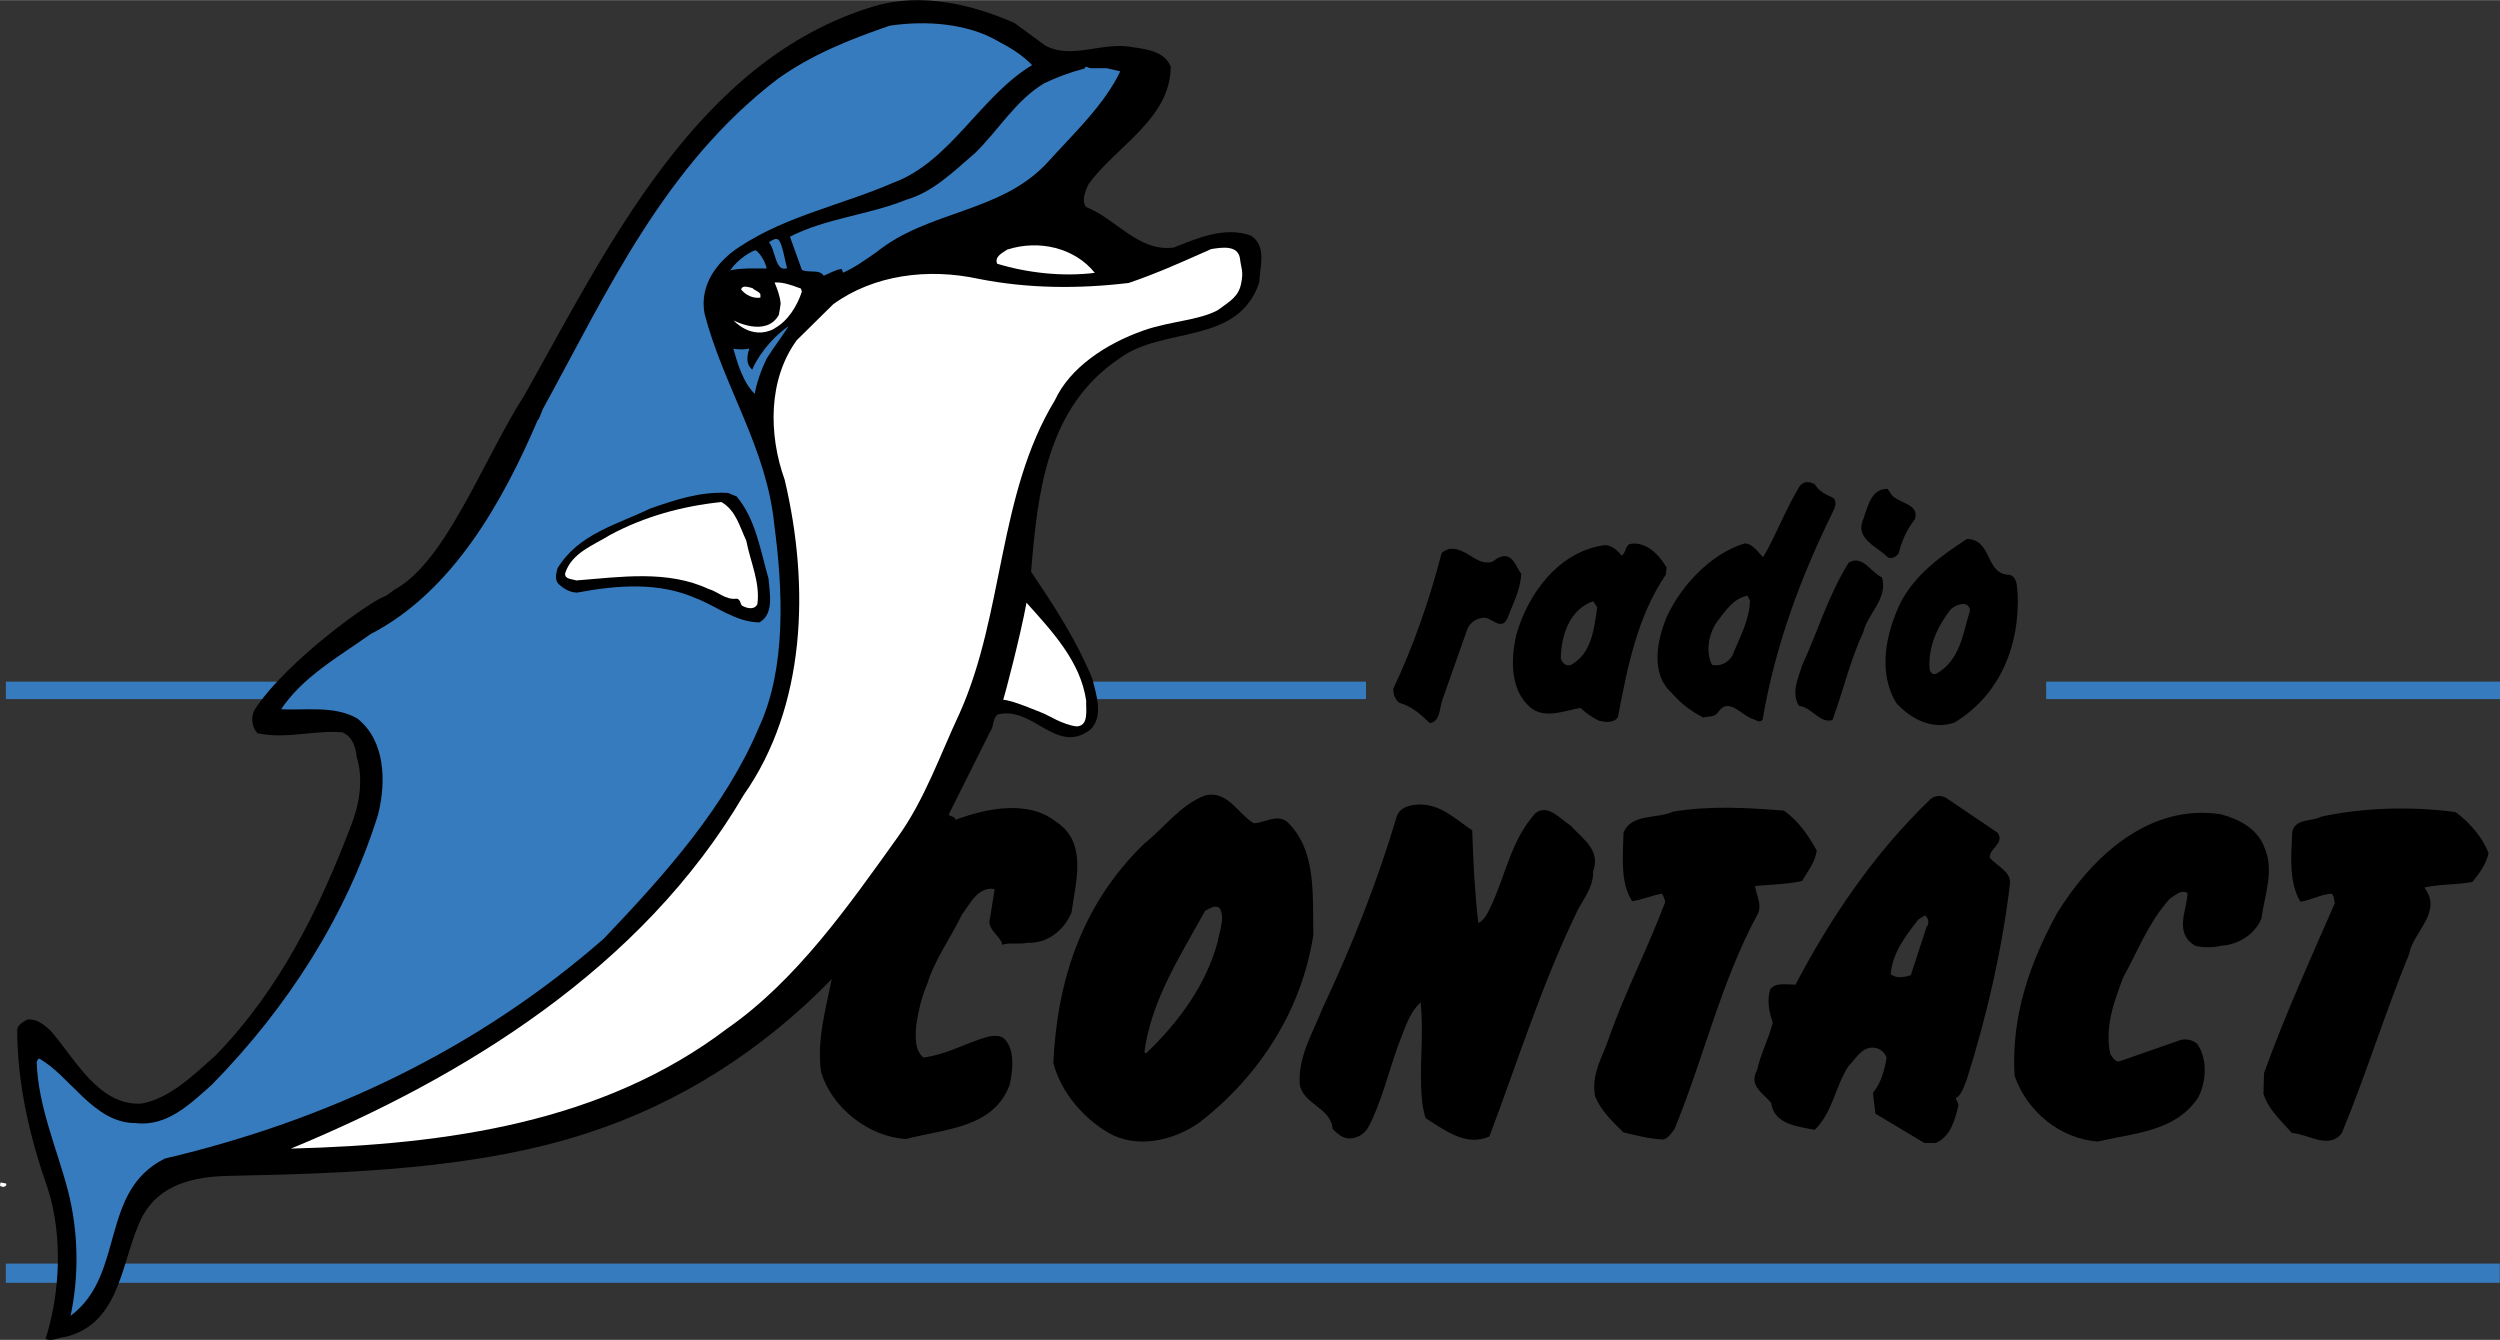
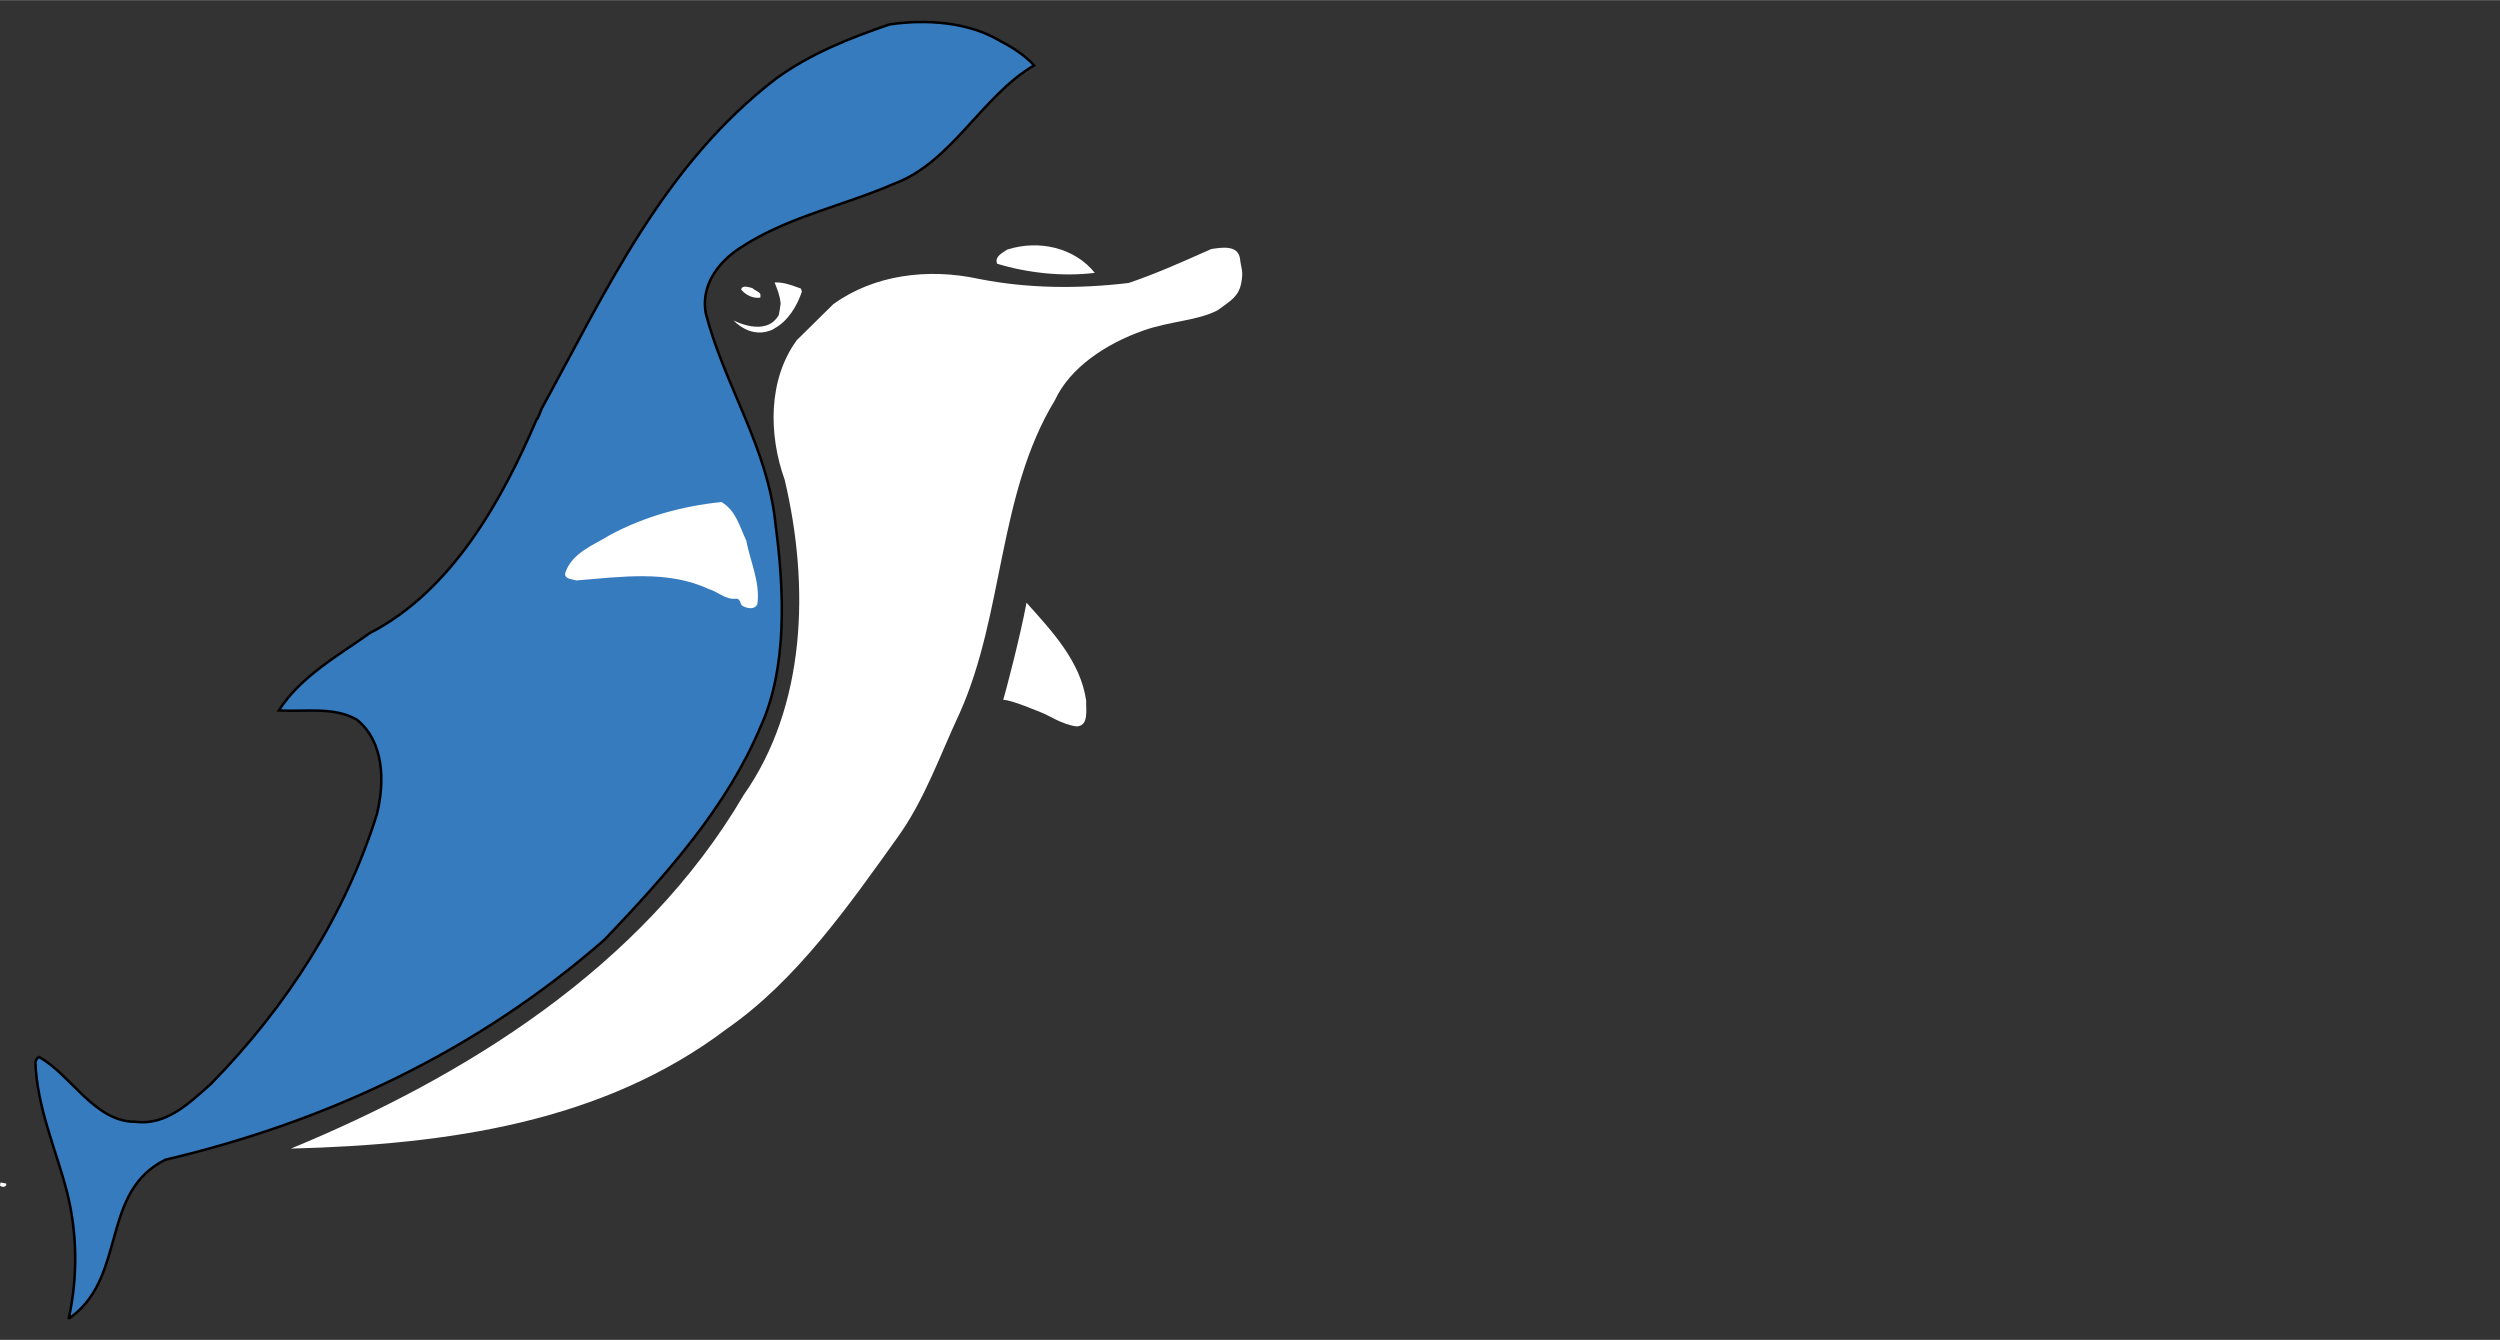
<svg xmlns="http://www.w3.org/2000/svg" width="2500" height="1340" viewBox="0 0 494.15 264.807">
  <rect x="0" y="0" width="494.15" height="264.807" fill="#333333" stroke="none" />
-   <path fill="#377bbf" d="M1.15 249.73H494.1v3.801H1.15z" />
  <g fill="#377bbf">
-     <path d="M404.45 134.708h89.7v3.449h-89.7zM1.163 134.708H270v3.449H1.163z" />
-   </g>
-   <path d="M206.5 8.902c5.2 3 11.5-.8 17.4.4 2.9.4 6.3.9 7.5 3.8 0 10.3-10.7 15.7-16.2 23.2-.7 1.4-1.5 3.4-.5 4.6 5.9 2.3 10.3 8.9 17.3 8 4.6-1.8 9.9-4.2 15.2-2.4 3.3 2.1 1.8 6.2 1.7 9.3-4.2 12.5-19 8.6-27.6 15-14.5 9.7-16.2 26.7-17.5 42.2 4.7 6.9 9 13.6 12.1 21.1.8 3.2 2.3 7.5-.4 10.1-6.7 5.1-11.3-4.8-18.3-3-1.1.9-.7 2.4-1.5 3.4l-8.2 16.4c.4.4 1.2.3 1.4 1 5.9-2.2 14.2-4 19.7.3 6.5 4.1 4 12 3.2 18-1.4 3.5-4.8 6.2-8.6 6-1.8.4-3.5-.1-5.1.4-.2-1.7-3.2-3-2.4-5.3l.9-5.7c-3.3-.6-4.9 3-6.5 5.1-2.2 4.6-5.4 8.9-6.8 13.6-1.1 2.5-1.8 5.4-2.2 8.3-.2 2.3-.3 4.8 1.4 6.3 4.1-.5 7.8-2.5 11.7-3.8 1.2-.4 2.9-.8 4.1-.1 2.4 2.1 1.9 6.3 1.3 9.2-3.1 8.7-13 8.8-20.5 10.8-7.4-.4-14.7-6.2-16.8-13.2-.9-6.2.9-12.4 2.1-18.4-13.8 14.2-30.3 24.6-48.2 30.4-22 7.2-47.4 8-71.4 8.5-6.6.2-13.2 1.7-16.6 7.9-4.3 8.3-4 21.1-15.2 23.9-1.4.1-2.8 1-4 .4 2.9-9 3.4-20.4.5-29.5-3.5-10-6.1-20.6-6.1-31.7.2-.9 1.2-1.5 2-1.9 1.9-.2 3.3 1 4.6 2.2 4.9 5.6 9.5 14.9 18 14.4 5.7-1.1 10.2-5.6 14.7-9.6 12.7-13.1 20.5-29.1 26.7-45.4 1.6-4 2.5-9.1 1.1-13.5-.2-1.9-.8-4.1-2.9-4.9-5.8-.4-11.1 1.4-16.7.2-1.1-1.1-1.4-3.1-.6-4.6 6.3-9.8 23.85-22.188 25.9-22.5l1.8-1.3c10.167-5.533 17.4-25.5 25.7-38.5 16.3-28.9 34-66.3 69.1-76.8 9.4-2.8 19.5-.3 27.7 3.3l6 4.4z" />
+     </g>
  <g fill="#377bbf" stroke="#000" stroke-width=".5">
    <path d="M175.8 4.802c-7.8 2.7-15.5 5.7-22.4 10.7-22.3 17.1-33.6 42-46.1 64.8-.4.6-1 2.7-1.2 2.5-6.8 15.9-16.7 33.9-33 42.3-6.3 4.5-13.6 8.5-18 15.3 5.1.3 10.9-.8 15.4 1.8 5.4 4.3 5.6 12.2 4 18.7-6.2 19.8-17.7 37.9-32.8 53.3-4.3 3.8-8.8 8.3-15 7.5-8.1 0-12.8-9.5-19-12.8-.4.2-.6.6-.7 1 .3 8.9 4 17.1 6.2 25.5 2.1 8.2 2.2 17 .4 25.1.3.1.4-.3.7-.4 10.7-8.2 5.6-24.6 18.4-30.9 31.8-7.5 61.4-21.3 86.8-43.5 12.4-13 24.2-26.3 30.8-42 5.4-11.7 4.7-27.2 3-40-1.5-15.3-10.1-27.5-13.8-41.8-1-5.5 2.4-10.1 6.9-13 9.3-6.1 20.2-8.2 30.3-12.6 11.4-4.2 17.4-17.4 27.7-23.4-1.9-2.1-4.5-3.7-7-5-6-3.5-14.1-4.2-21.6-3.1z" />
-     <path d="M215.7 13.202c-.6 0-1.1-.7-1.5.1-2.7.7-5.4 1.7-7.9 2.9-5.6 3.3-9.1 9.3-13.7 13.8-4.3 3.7-8.3 7.7-13.5 9.2-7.7 3.1-15.967 3.633-23.267 7.433l2.466 6.867c1.5.8 3.8-.2 4.4 1.3 1.2-.5 2.4-1.2 3.5-1.4l.3.8c2.4-1 4.6-2.6 6.9-4.2 10.2-8.2 24.3-7.7 33.6-17.5 5.4-6 11.5-11.6 14.8-18.6l-3-.7H215.7zM154.167 47.302c-.9-.9-1.9.2-2.6.5 1.6 1.2 1.233 6.7 4.333 5.3-.5-1.3-.833-4.5-1.733-5.8zM149.333 49.135c-2 .7-4.667 2.867-5.467 4.667 2.3-.7 5.733-.5 7.933-.5.001-1.2-1.366-3.667-2.466-4.167zM156.6 63.702c-3.2 1.8-6.5 5.6-8 8.9-1.1-1.2-.5-2.9-.1-4.1-1.2.4-2.8.3-3.9.1 1 3.5 2.1 7.3 4.7 9.7.5-2.5 1.3-5 2.5-7.4 1.5-2.4 3.5-4.9 4.8-7.2z" />
  </g>
-   <path d="M373.9 97.802c1.5 1.7 5.6 1.8 4.6 4.8-1.6 2-2.6 4.3-3.2 6.7-.5.8-1.7 1.4-2.4.6-2-1.9-5.9-3.4-4.8-6.8 1-2.4 1.5-6.6 5-6.5l.8 1.2zM145.6 98.102c3.8 4.5 4.7 10.7 6.3 16.2.2 2.8 1.2 7-1.8 8.7-4.8-.1-8.4-3.2-12.6-4.8-7.3-3.2-15.4-2.6-23.4-1.1-1.4 0-2.6-.7-3.7-1.7-.8-.9-.5-2-.2-3.1 4.1-6.8 11.9-8.7 18.3-11.8 4.9-1.7 9.8-3.4 15.4-3.1l1.7.7zM295 111.002c.9-.7 2.1-1.5 3.3-.9 1.3.9 1.6 2.3 2.4 3.3-.2 3.3-1.7 6-2.8 8.9-1.3 2.5-3.1-.5-4.8-.2-1.5.1-2.8 1.2-3.2 2.6l-4.8 13.6c-.6 1.7-.4 4.3-2.5 4.6-1.8-1.8-3.7-3.4-6-4-.9-.7-1.2-1.7-1.2-2.8 4-8.5 7.1-17.4 9.5-26.6.2-.6.9-.7 1.4-1 3.5-.6 5.5 3.5 8.7 2.5zM372 114.102c1.2 4.2-2.8 7.1-3.7 10.8-2.6 5.6-4 11.7-6.1 17.4-2.6.7-4.1-2.6-6.6-2.8-1.6-2.5-.2-5.4.6-8 3.1-6.7 5.2-13.9 9.2-20.3 2.7-1.7 4.5 2 6.6 2.9zM362.2 98.302c.9.5.6 1.7.3 2.4-6.5 13.1-11.6 26.8-14.1 41.5-.6.8-1.4 0-1.9-.1-2.2-.6-4.7-4.4-6.8-1.5-.7 1.2-2 .9-3 1.2-2.4-1.2-4.4-2.7-6.3-4.9-4.3-3.8-2.8-10.7-.9-15.1 2.8-6.1 8.7-12.4 15.3-14.4 1.6-.1 2.8 1.9 3.7 2.7 2.6-4.4 4.4-9.4 7.2-14 .8-1.1 2-1 3-.4.9 1.4 2.1 2 3.5 2.6zm-16.8 19.4c-2.9.6-4.4 3.1-6.1 5.3-1.6 2.4-2.2 5.8-.9 8.4 1.7.3 3.1-.4 4-1.8 1.4-3.5 3.4-7 3.5-10.9l-.5-1zM329.4 112.102l-.1 1.4c-5.7 8.4-7.6 18.3-9.5 28.2-.8 1.3-2.6 1-3.8.7-1.4-.7-2.4-1.4-3.6-2.5-3.1.5-7.1 2.3-9.9-.1-4-3.4-3.9-9.4-2.8-14.3 2.3-8.2 8.5-16.7 17.7-17.8 1.3.2 2.4 1.1 3.1 2.1.9-.5.7-1.8 1.6-2.3 3.3-.6 5.8 2.1 7.3 4.6zm-14.5 6.7c-4.7 1.7-6.3 6.7-6.4 11.3.2.7.9 1.7 2 1.3 4.1-2.2 4.6-7.1 5.2-11.4l-.8-1.2zM397.3 113.602c1.5.6 1.3 2.2 1.5 3.5.5 10.3-3.4 20.2-12.5 25.7-4.4 1.5-8.6-.7-11.5-3.9-3.7-6.1-2-13.9.9-19.9 2.9-5.5 8-9.2 13.1-12.5 5.1.1 3.5 7.1 8.5 7.1zm-11.8 6.9c-2.6 3.4-4.4 7.3-4.1 11.7.1.7.7 1.3 1.4.9 4.7-2.7 5.2-8 6.6-12.5-.3-2.2-3.1-1-3.9-.1zM291 164.102c.2 6.2.5 12.4 1.2 18.3 1.1-.4 1.9-2 2.4-3.1 3-6.2 4-13.2 8.9-18.6 2.5-1.9 4.8 1.1 7 2.5 2.4 2.7 5.9 4.7 4.4 9 .1 3.4-2.3 5.8-3.5 8.6-6.8 14.2-11.5 29.2-17 43.8-4.6 2.1-8.9-1.3-12.6-3.6-.7-2.1-.8-4-.9-6.3-.2-5.3.5-11-.1-16.6-2.4 2.2-3.2 5.5-4.4 8.4-2 5.5-3.3 11.3-6 16.4-.9 1.4-2.3 2.1-3.7 2.1-1.4 0-2.5-1.1-3.3-1.9-.3-4.2-5.8-4.8-6.5-8.8-.3-5.7 2.6-10.1 4.5-15 5.8-12.3 10.8-24.9 14.7-38 .7-1.8 2.5-2.2 4.2-2.3 4.4-.2 7.4 2.9 10.7 5.1zM352.6 160.202c2.9 2 4.9 5 6.5 7.9-.3 2.3-1.8 4.1-2.9 6-3 .7-6.5.7-9.3 1 .2 1.6 1.4 3.6.6 5.4-7.3 13.4-10.7 28.5-16.5 42.6-.6.8-1.2 1.8-2.2 2.1-2.8-.1-5.3-.8-7.9-1.4-2.2-2.1-4.5-4.4-5.6-7.1-.9-4.6 1.7-8.2 2.8-11.8 3.2-9 7.6-17.5 11-26.5.1-.6-.3-1.2-.6-1.8-2.1.4-3.9 1.2-5.9 1.5-2.4-3.8-1.8-8.9-1.7-13.5 1.5-3.9 6.6-2.7 9.8-4.2 7.3-1.2 14.5-.8 21.9-.2zM485.4 160.502c2.8 2.1 5.3 5 6.5 8.1-.5 2.2-1.9 4.1-3.2 5.7-3.2.6-6.5.4-9.5 1.1 3.7 4.9-2.2 8.7-3 13.1-4.8 11.7-8.5 23.8-13.3 35.4-2.5 3.4-6.7.2-9.9 0-2.1-2.4-4.6-4.6-5.6-7.7l.1-4.1c4.1-11.4 9.1-22.4 14-33.6-.2-.6 0-1.4-.7-1.9-2.2.2-4 1.3-6.1 1.6-2.4-3.9-1.8-9.7-1.6-13.9.7-2.6 3.8-1.9 5.7-2.9 8.1-1.8 18-2.1 26.6-.9zM447.6 167.502c2 4.6 0 9.4-.6 14-1.3 3.2-4.6 5.2-7.9 5.4-1.6.4-3.8.4-5.2 0-4.2-2.5-1.7-6.8-1.5-10.4-1.3-.8-2.5.5-3.5 1.1-4.2 4.6-6.3 10.3-9.2 15.5-1.8 4.7-3.7 9.8-2.6 15.2.5.6 1 1.8 2 1.4l12-4.2c1.1-.2 2.3 0 3.2.8 2.1 3 1.8 7.5.2 10.6-4.5 6.8-12.7 7-19.8 8.7-7.5-.5-14.1-6-16.5-13-.7-11.9 3.1-22.5 8.5-32.3 6.9-11.1 18.1-21.5 32.2-19.4 3.5.9 7.3 2.8 8.7 6.6zM247.8 162.702c2.2-.1 4.5-1.8 6.5-.4 6 5.6 5.1 14.4 5.3 22.4-2.2 14.6-10.4 27.8-22.6 37.2-4.6 3.2-11.1 5-16.7 2.6-5.6-2.7-10.7-8.6-12.1-14.5.8-16.6 5.8-31.5 18-43.3 4.1-3.3 7.2-7.7 12-9.5 4.4-1.1 6.5 3.6 9.6 5.5zm-6.7 16.8c-1-.8-2 .1-2.9.5-4.9 8.9-10.6 17.6-12 27.9l.3.3c6.6-6.3 11.9-13.6 14.2-22.1.3-2.1 1.5-4.6.4-6.6zM394.9 164.602c1.3 2.2-1.7 3-1.6 4.9 1.3 1.6 4.2 2.7 4 5.1-1.6 13.3-4.6 26.2-8.5 38.6-.5 1.3-1 3-2 3.7l-.1-.1c-.3.6.5 1.1.4 1.7-.7 2.8-1.5 6.1-4.5 7.4h-2.2l-9.7-5.8-.5-4.1c1.6-2 2.3-4.4 2.7-7-.4-1-1.2-1.7-2.2-1.9-2.6-.5-3.9 2.2-5.4 3.7-2.6 4.1-3 8.9-6.6 12.5-3.3-.7-8-1-8.6-5.3-1.6-2-4.5-3.4-2.8-6.5.7-3.2 2.3-6.2 3.1-9.4-.7-2.1-1.2-4.3-.5-6.6 1.1-1.4 3.3-.9 5-.9 6.8-13 15.4-25.8 26.6-36.6.8-.8 2.3-.9 3.2-.3l10.2 6.9zm-14.4 16.3l-1.3.8c-2.6 3.3-5.1 6.6-5.5 10.8 1 .9 2.7.7 4 .2l3.1-9.5c.6-.6.4-1.8-.3-2.3z" />
  <path d="M1.2 233.902c.2.5-.3.6-.6.7-.2-.2-.4 0-.6-.3l.1-.6 1.1.2zM216.4 53.902c-6.4.8-13.4 0-19.3-1.8-.6-1.4 1.1-2.2 2-2.8 6.2-2 13.3-.4 17.3 4.6z" fill="#fff" />
  <path d="M245.1 51.102c.2 1.9.733 2.367.233 4.867s-1.867 3.333-4.667 5.333c-3.88 2.045-9.373 2.134-14.667 4-7.393 2.606-14.528 7.332-17.5 13.8-11.3 18.6-10 42.1-18.8 61.8-3.9 8.3-6.9 17.1-12.3 24.6-9.6 13.4-19.9 28.2-33.7 37.8-24.4 18.5-55.1 22.9-86.2 23.7 33.9-14 69.4-35.6 89.5-69.9 12.3-17.5 13.1-41.2 8.1-62.3-3.2-8.9-3.3-19.8 2.4-27.6l7.2-7.1c8-5.8 18.7-7.2 28.8-5 9.6 1.9 19.6 2 29.6.8 5.6-1.9 10.9-4.3 16.3-6.7 2.001-.3 5.301-.9 5.701 1.9zM150.3 58.102v.7c-1.5.2-2.9-.5-3.8-1.6.2-1 1.6-.4 2.2-.3.5.5 1.2.6 1.6 1.2z" fill="#fff" />
  <path d="M147.5 106.802c.8 4.2 2.8 8.3 2.2 12.6-.6 1.2-2.1.8-3 .3-.4-.3-.3-1.3-1.1-1.4-2.2.3-3.7-1.4-5.5-1.9-8.2-3.8-17.3-2.4-26.2-1.7-.8-.3-2.3-.2-2.2-1.4 1.3-4.1 5.7-5.6 8.9-7.6 6.7-3.6 14.2-5.7 22-6.5 2.9 1.7 3.6 4.9 4.9 7.6zM214.7 138.502c-.1 1.6.612 4.95-1.888 5.05-2.7-.3-5.688-2.25-6.688-2.625s-6.188-2.625-7.825-2.625c.2-.5 3.4-12.6 4.6-19.2 5.001 5.6 10.701 11.6 11.801 19.4zM158.5 57.602l-.2-.6c-1.7-.6-3.4-1.3-5.2-1.2.5 1.2 1.1 2.7 1.2 4.2-.11.735-.195 1.496-.36 2.225-2.54 4.514-8.94 1.075-8.94 1.075s3.5 4 8 1.667l.031-.066c2.727-1.423 4.595-4.591 5.469-7.301z" fill="#fff" />
</svg>